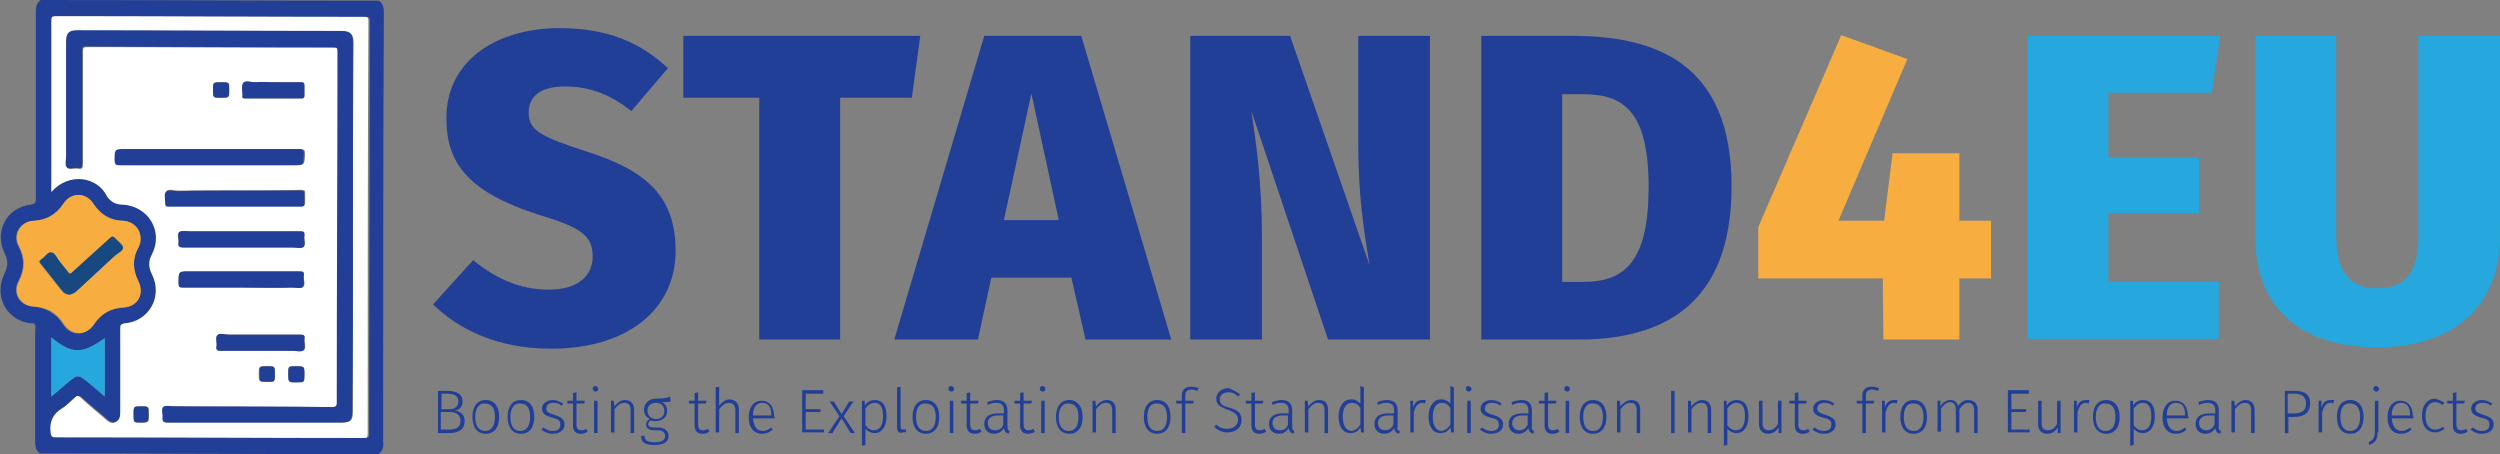
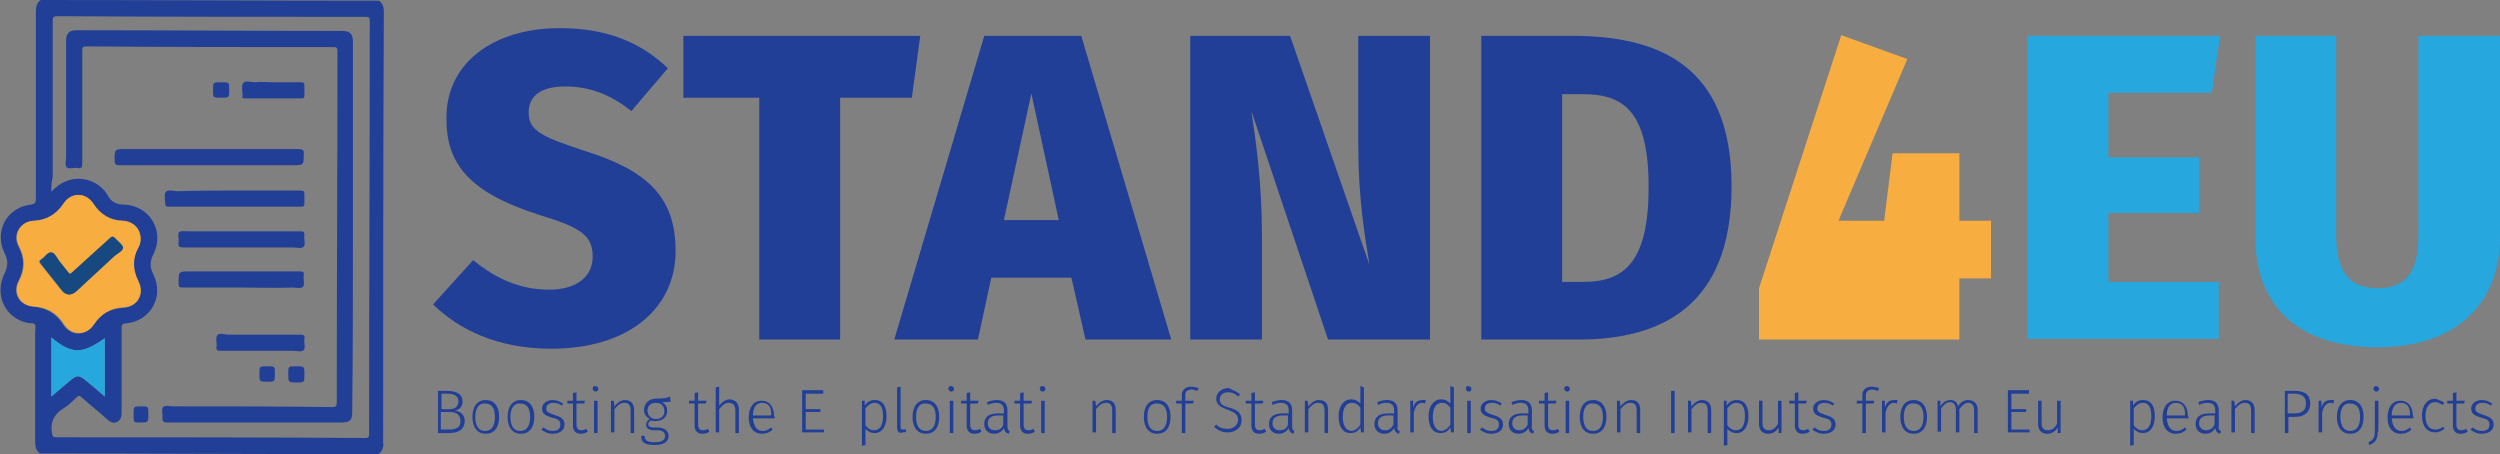
<svg xmlns="http://www.w3.org/2000/svg" version="1.1" x="0px" y="0px" viewBox="0 0 355.6 64.6" style="enable-background:new 0 0 355.6 64.6;" xml:space="preserve">
  <rect x="0" y="0" width="355.6" height="64.6" fill="#808080" stroke="none" />
  <style type="text/css">
	
		.st0{opacity:0.55;clip-path:url(#SVGID_00000167372873108432832270000001095455619622295955_);fill:url(#SVGID_00000087407330863974743920000016279917555528649387_);}
	
		.st1{opacity:0.55;clip-path:url(#SVGID_00000167372873108432832270000001095455619622295955_);fill:url(#SVGID_00000005240804915526458280000013180185779115481519_);}
	.st2{display:none;fill:#F0F2F5;}
	.st3{fill:#E2E2E2;}
	.st4{opacity:0.81;fill:url(#SVGID_00000139277391419015247730000004850267723202765465_);}
	.st5{opacity:0.4;}
	
		.st6{clip-path:url(#SVGID_00000049909578296816884720000000738030785223705481_);fill:none;stroke:url(#SVGID_00000126296526343260823780000000090119350206983821_);stroke-width:0.582;stroke-miterlimit:10;}
	
		.st7{clip-path:url(#SVGID_00000075121024347167675310000005062026150578492861_);fill:none;stroke:url(#SVGID_00000132794815313633585480000013716637141189101203_);stroke-width:0.582;stroke-miterlimit:10;}
	.st8{opacity:0.46;fill:url(#SVGID_00000154410032918755788290000016233076363462764206_);}
	.st9{opacity:0.9;fill:url(#SVGID_00000143609087798362625580000002609029304326457237_);}
	.st10{opacity:0.75;fill:url(#SVGID_00000067956002224614530340000000506810315832084115_);}
	.st11{opacity:0.3;}
	
		.st12{clip-path:url(#SVGID_00000029033758614005579180000008751777711383655048_);fill:none;stroke:url(#SVGID_00000115501095886540606580000007524373819922270651_);stroke-width:1.046;stroke-miterlimit:10;}
	.st13{fill:#EEEEEE;}
	.st14{opacity:0.7;}
	.st15{fill:#FFFFFF;}
	.st16{fill:#223F97;}
	.st17{fill:#F8AD40;}
	.st18{fill:#26A7DE;}
	.st19{fill:#17487F;}
	.st20{opacity:0.6;}
	.st21{fill:none;stroke:#F8AD40;stroke-width:5.729;stroke-linecap:round;stroke-linejoin:round;stroke-miterlimit:10;}
	.st22{opacity:0.81;fill:url(#SVGID_00000130642301125775293040000006049142954418472855_);}
	.st23{opacity:0.46;fill:url(#SVGID_00000080169317383320812330000018338308972291157133_);}
	.st24{fill:url(#SVGID_00000166660952413855943140000005000497585208106137_);}
	.st25{fill:none;stroke:url(#SVGID_00000066475658937113474560000013484498153970964873_);stroke-miterlimit:10;}
	.st26{fill:url(#SVGID_00000103985659264726685390000018319374567552504463_);}
	.st27{fill:none;stroke:url(#SVGID_00000164514765456334544560000002468213705983456933_);stroke-miterlimit:10;}
	.st28{fill:url(#SVGID_00000085245972949788244550000003932756481847619985_);}
	.st29{fill:none;stroke:#FFFFFF;stroke-miterlimit:10;}
	.st30{clip-path:url(#SVGID_00000129197778650031224080000001939881208244775334_);}
	
		.st31{opacity:0.81;clip-path:url(#SVGID_00000129197778650031224080000001939881208244775334_);fill:url(#SVGID_00000058587720449972468980000012569720076561669809_);}
	.st32{opacity:0.65;}
	.st33{opacity:0.8;fill:none;stroke:#FFFFFF;stroke-width:0.75;stroke-miterlimit:10;}
	.st34{fill:url(#SVGID_00000025415126230562585060000011555530807418292412_);}
	.st35{opacity:0.15;}
	
		.st36{clip-path:url(#SVGID_00000094578561249500553510000009669848912678365581_);fill:url(#SVGID_00000022551002670809597360000005655941639730692753_);}
	.st37{opacity:0.9;fill:url(#SVGID_00000029764328199640865940000011382616067135542408_);}
	.st38{opacity:0.75;fill:url(#SVGID_00000052804634471592434720000010686802303008106892_);}
	.st39{opacity:0.81;fill:url(#SVGID_00000162328745477761873870000006306279720579490224_);}
	.st40{opacity:0.46;fill:url(#SVGID_00000068644528932969017740000005715223813214431628_);}
	.st41{fill:url(#SVGID_00000171710323367800183030000003536419690575788676_);}
	.st42{fill:none;stroke:url(#SVGID_00000034067917114812208970000014038153664043703436_);stroke-miterlimit:10;}
	.st43{fill:url(#SVGID_00000084492648858332977080000011166729924099528321_);}
	.st44{fill:none;stroke:url(#SVGID_00000151512086259635404940000017834758374936569235_);stroke-miterlimit:10;}
	.st45{fill:url(#SVGID_00000165232830328393481530000016867837605111599788_);}
	.st46{clip-path:url(#SVGID_00000047775636533033167270000008485344807305374373_);}
	
		.st47{opacity:0.81;clip-path:url(#SVGID_00000047775636533033167270000008485344807305374373_);fill:url(#SVGID_00000011739769019854139450000017072922287367326343_);}
	.st48{opacity:0.8;fill:url(#SVGID_00000149370336376130970700000011962636887900297661_);}
	.st49{fill:url(#SVGID_00000104694518330593171050000015384927343562712201_);}
	.st50{opacity:0.9;fill:url(#SVGID_00000000939812248879898210000008022541038012050604_);}
	.st51{opacity:0.75;fill:url(#SVGID_00000106828403862044410520000014282910305534008205_);}
	
		.st52{clip-path:url(#SVGID_00000081645773880416330560000016750385853330752184_);fill:none;stroke:url(#SVGID_00000151515887664782363640000003658958128137805996_);stroke-width:1.046;stroke-miterlimit:10;}
	.st53{opacity:0.81;fill:url(#SVGID_00000152250698119846160350000015745586707413667506_);}
	.st54{opacity:0.46;fill:url(#SVGID_00000169545074417750112610000013611624945202529215_);}
	.st55{fill:url(#SVGID_00000014629472517139378610000010469496891877074067_);}
	.st56{fill:none;stroke:url(#SVGID_00000158002321205710860570000012096549961821139123_);stroke-miterlimit:10;}
	.st57{fill:url(#SVGID_00000179642681875019434160000014571232047595071112_);}
	.st58{fill:none;stroke:url(#SVGID_00000116945471513928219650000000434999992866690219_);stroke-miterlimit:10;}
	.st59{fill:url(#SVGID_00000067936312781296631950000005769643749504323478_);}
	.st60{fill:url(#SVGID_00000115483704690777009360000014457088861908652196_);}
	.st61{fill:#F0F2F5;}
	.st62{clip-path:url(#SVGID_00000047754125465177095110000009054763010916739723_);}
	.st63{fill:none;stroke:url(#SVGID_00000134245036263656659990000000430183383967833254_);stroke-miterlimit:10;}
	.st64{fill:none;stroke:url(#SVGID_00000023989313906346886120000008255202577562497679_);stroke-miterlimit:10;}
	.st65{fill:none;stroke:url(#SVGID_00000070797913848595987950000000919910045692610453_);stroke-miterlimit:10;}
	.st66{fill:none;stroke:url(#SVGID_00000078029271552933343240000016753960479372361344_);stroke-miterlimit:10;}
	.st67{fill:none;stroke:url(#SVGID_00000072985082290695019590000008826974207234380214_);stroke-miterlimit:10;}
	.st68{fill:none;stroke:url(#SVGID_00000113353363331459200350000012460156750655170492_);stroke-miterlimit:10;}
	.st69{fill:none;stroke:url(#SVGID_00000066474040556479093930000011657352036576300982_);stroke-miterlimit:10;}
	.st70{fill:none;stroke:url(#SVGID_00000005960642982105206580000009891525164713900180_);stroke-miterlimit:10;}
	.st71{fill:none;stroke:url(#SVGID_00000060747155865729637500000015120020054528654758_);stroke-miterlimit:10;}
	.st72{fill:none;stroke:url(#SVGID_00000049196956101019280070000014470136461919682697_);stroke-miterlimit:10;}
	.st73{fill:none;stroke:url(#SVGID_00000023278131130533829270000009200727084353162940_);stroke-miterlimit:10;}
	.st74{fill:none;stroke:url(#SVGID_00000006680458543742816670000016128400488215606188_);stroke-miterlimit:10;}
	.st75{fill:none;stroke:url(#SVGID_00000173145471908395223090000004536251743546561939_);stroke-miterlimit:10;}
	.st76{fill:none;stroke:url(#SVGID_00000111160729652619677400000014507059851717705612_);stroke-miterlimit:10;}
	.st77{fill:none;stroke:url(#SVGID_00000098200968138194301130000012656353498968792736_);stroke-miterlimit:10;}
	.st78{fill:none;stroke:url(#SVGID_00000134949662905813157990000012014830706230262446_);stroke-miterlimit:10;}
	.st79{fill:none;stroke:url(#SVGID_00000123420440542080857190000007437792779172041638_);stroke-miterlimit:10;}
	.st80{fill:none;stroke:url(#SVGID_00000005986257164772895170000006285271538311116722_);stroke-miterlimit:10;}
	.st81{fill:none;stroke:url(#SVGID_00000131342673463625791510000010105721341723413647_);stroke-miterlimit:10;}
	.st82{fill:none;stroke:url(#SVGID_00000150074952327522834040000005322771872874251408_);stroke-miterlimit:10;}
	.st83{fill:none;stroke:url(#SVGID_00000074428540306372689370000010299981020615577744_);stroke-miterlimit:10;}
	.st84{fill:none;stroke:url(#SVGID_00000075154246248158438300000018188630902659622282_);stroke-miterlimit:10;}
	.st85{fill:none;stroke:url(#SVGID_00000181777141586533893630000012116816068948824198_);stroke-miterlimit:10;}
	.st86{fill:none;stroke:url(#SVGID_00000012436887683773406010000000744397285700471464_);stroke-miterlimit:10;}
	.st87{fill:none;stroke:url(#SVGID_00000168814009963988231520000008711249577300785577_);stroke-miterlimit:10;}
	.st88{fill:none;stroke:url(#SVGID_00000158746475476085190860000004427410614466126507_);stroke-miterlimit:10;}
	.st89{fill:none;stroke:url(#SVGID_00000125602478523179270120000017064418155236610750_);stroke-miterlimit:10;}
	.st90{fill:none;stroke:url(#SVGID_00000147202956650565214870000000410491318446253230_);stroke-miterlimit:10;}
	.st91{fill:none;stroke:url(#SVGID_00000013887393606931668150000010670273269033098143_);stroke-miterlimit:10;}
	.st92{fill:none;stroke:url(#SVGID_00000066482873539044574840000012918654928246669458_);stroke-miterlimit:10;}
	.st93{fill:none;stroke:url(#SVGID_00000134930927337293785980000003503466311940436107_);stroke-miterlimit:10;}
	.st94{fill:none;stroke:url(#SVGID_00000067952243288427130230000007209113833036257417_);stroke-miterlimit:10;}
	.st95{fill:none;stroke:url(#SVGID_00000152963549278204306530000010287186685667736982_);stroke-miterlimit:10;}
	.st96{fill:none;stroke:url(#SVGID_00000165225129609973714520000008936322527585273510_);stroke-miterlimit:10;}
	.st97{fill:none;stroke:url(#SVGID_00000059271494039412177300000011306475406491278516_);stroke-miterlimit:10;}
	.st98{fill:none;stroke:url(#SVGID_00000158735686943056614230000017046323477133837243_);stroke-miterlimit:10;}
	.st99{fill:none;stroke:url(#SVGID_00000070809362005277066740000002212560578851658914_);stroke-miterlimit:10;}
	.st100{fill:none;stroke:url(#SVGID_00000099648181099897980410000007410088817895691674_);stroke-miterlimit:10;}
	.st101{fill:none;stroke:url(#SVGID_00000109727035334527584780000017844789661560063625_);stroke-miterlimit:10;}
	.st102{fill:none;stroke:url(#SVGID_00000088823227956955115040000010431627570267949967_);stroke-miterlimit:10;}
	.st103{fill:none;stroke:url(#SVGID_00000147196347049865485650000003576993412648012217_);stroke-miterlimit:10;}
	.st104{fill:none;stroke:url(#SVGID_00000109021262012895389130000002384073277452257925_);stroke-miterlimit:10;}
	.st105{fill:none;stroke:url(#SVGID_00000093890788334487725200000001980047487541187510_);stroke-miterlimit:10;}
	.st106{fill:none;stroke:url(#SVGID_00000016039093498760268030000013204609102411839907_);stroke-miterlimit:10;}
	.st107{fill:none;stroke:url(#SVGID_00000149372223719251494490000005013321857200339357_);stroke-miterlimit:10;}
	.st108{fill:none;stroke:url(#SVGID_00000151540739051019371140000012048676575574885269_);stroke-miterlimit:10;}
	.st109{fill:none;stroke:url(#SVGID_00000081615013850247519050000014657166869382756007_);stroke-miterlimit:10;}
	.st110{fill:none;stroke:url(#SVGID_00000055691336824880174040000004946432015949849013_);stroke-miterlimit:10;}
	.st111{fill:none;stroke:url(#SVGID_00000146495859475371567820000005528571298499463847_);stroke-miterlimit:10;}
	.st112{fill:none;stroke:url(#SVGID_00000170238703248821181580000003886212947740893318_);stroke-miterlimit:10;}
	.st113{fill:none;stroke:url(#SVGID_00000122722185190218770640000008117160478137981317_);stroke-miterlimit:10;}
	.st114{fill:none;stroke:url(#SVGID_00000101806843930203011780000011937331281749589637_);stroke-miterlimit:10;}
	.st115{fill:none;stroke:url(#SVGID_00000106831208719084407730000018157612553460948908_);stroke-miterlimit:10;}
	.st116{fill:none;stroke:url(#SVGID_00000032634147676654296650000012302470713019174786_);stroke-miterlimit:10;}
	.st117{fill:none;stroke:url(#SVGID_00000129182577414689634810000002602880122771457697_);stroke-miterlimit:10;}
	.st118{fill:none;stroke:url(#SVGID_00000176744628457440260630000006966510518915932572_);stroke-miterlimit:10;}
	.st119{fill:none;stroke:url(#SVGID_00000036939103906658019140000005094929273023802041_);stroke-miterlimit:10;}
	.st120{fill:none;stroke:url(#SVGID_00000124153586187216022120000016718386518565033368_);stroke-miterlimit:10;}
	.st121{fill:none;stroke:url(#SVGID_00000164486924492568778240000005217336045339765376_);stroke-miterlimit:10;}
	.st122{fill:none;stroke:url(#SVGID_00000151508564571044982630000014036666477862134951_);stroke-miterlimit:10;}
	.st123{fill:#FFFFFF;stroke:#F8AD40;stroke-width:5.729;stroke-linecap:round;stroke-linejoin:round;stroke-miterlimit:10;}
	.st124{opacity:0.72;fill:#F0F2F5;}
	.st125{clip-path:url(#SVGID_00000159461360056342140110000006655460561857716619_);}
	
		.st126{fill:none;stroke:url(#SVGID_00000136403189704101398020000000026353845247902858_);stroke-width:0.755;stroke-miterlimit:10;}
	
		.st127{fill:none;stroke:url(#SVGID_00000080897301961926177260000016951261059095976864_);stroke-width:0.755;stroke-miterlimit:10;}
	
		.st128{fill:none;stroke:url(#SVGID_00000005230922561552987570000001836353306501377182_);stroke-width:0.755;stroke-miterlimit:10;}
	
		.st129{fill:none;stroke:url(#SVGID_00000005967884849862955370000015544153906470035894_);stroke-width:0.755;stroke-miterlimit:10;}
	
		.st130{fill:none;stroke:url(#SVGID_00000055680824177423009980000006069033221153866391_);stroke-width:0.755;stroke-miterlimit:10;}
	
		.st131{fill:none;stroke:url(#SVGID_00000173129882536582775220000009047452166132642693_);stroke-width:0.755;stroke-miterlimit:10;}
	
		.st132{fill:none;stroke:url(#SVGID_00000165930470608761221970000000601515806056727714_);stroke-width:0.755;stroke-miterlimit:10;}
	
		.st133{fill:none;stroke:url(#SVGID_00000128471532642659858140000010960201497068608169_);stroke-width:0.755;stroke-miterlimit:10;}
	
		.st134{fill:none;stroke:url(#SVGID_00000134968819532526816680000009150728562370431106_);stroke-width:0.755;stroke-miterlimit:10;}
	
		.st135{fill:none;stroke:url(#SVGID_00000044865675171385089640000001433782059057784466_);stroke-width:0.755;stroke-miterlimit:10;}
	
		.st136{fill:none;stroke:url(#SVGID_00000162325497211494777920000002103311197949621896_);stroke-width:0.755;stroke-miterlimit:10;}
	
		.st137{fill:none;stroke:url(#SVGID_00000181074912399959473960000004330479976516883857_);stroke-width:0.755;stroke-miterlimit:10;}
	
		.st138{fill:none;stroke:url(#SVGID_00000181787270388212710730000009128223489786284685_);stroke-width:0.755;stroke-miterlimit:10;}
	
		.st139{fill:none;stroke:url(#SVGID_00000083063572379341801380000013935111056049008806_);stroke-width:0.755;stroke-miterlimit:10;}
	
		.st140{fill:none;stroke:url(#SVGID_00000126304768662604024840000009104025056959884432_);stroke-width:0.755;stroke-miterlimit:10;}
	
		.st141{fill:none;stroke:url(#SVGID_00000009588733011796902720000011834176805695513984_);stroke-width:0.755;stroke-miterlimit:10;}
	
		.st142{fill:none;stroke:url(#SVGID_00000051386025828610954400000012292568661919752627_);stroke-width:0.755;stroke-miterlimit:10;}
	
		.st143{fill:none;stroke:url(#SVGID_00000110452660254077279540000014758883483769930654_);stroke-width:0.755;stroke-miterlimit:10;}
	
		.st144{fill:none;stroke:url(#SVGID_00000101808430209710889650000007479933727911801742_);stroke-width:0.755;stroke-miterlimit:10;}
	
		.st145{fill:none;stroke:url(#SVGID_00000168099745985736091890000017177083062171195021_);stroke-width:0.755;stroke-miterlimit:10;}
	
		.st146{fill:none;stroke:url(#SVGID_00000040547398386424055050000000656025564266719367_);stroke-width:0.755;stroke-miterlimit:10;}
	
		.st147{fill:none;stroke:url(#SVGID_00000160872937072732756250000005143488511773696906_);stroke-width:0.755;stroke-miterlimit:10;}
	
		.st148{fill:none;stroke:url(#SVGID_00000170968455943602643590000006266447539281743744_);stroke-width:0.755;stroke-miterlimit:10;}
	
		.st149{fill:none;stroke:url(#SVGID_00000014625076664962829520000002339394748651270573_);stroke-width:0.755;stroke-miterlimit:10;}
	
		.st150{fill:none;stroke:url(#SVGID_00000132076038113577112330000007895607388056526989_);stroke-width:0.755;stroke-miterlimit:10;}
	
		.st151{fill:none;stroke:url(#SVGID_00000150072290360153959210000002685004578302390695_);stroke-width:0.755;stroke-miterlimit:10;}
	
		.st152{fill:none;stroke:url(#SVGID_00000104682654211182736530000014747625354766809249_);stroke-width:0.755;stroke-miterlimit:10;}
	
		.st153{fill:none;stroke:url(#SVGID_00000093866431471150924870000016239669320894178187_);stroke-width:0.755;stroke-miterlimit:10;}
	
		.st154{fill:none;stroke:url(#SVGID_00000003088022314466400330000000533264874474192024_);stroke-width:0.755;stroke-miterlimit:10;}
	
		.st155{fill:none;stroke:url(#SVGID_00000088120572184702790760000006327973615527713668_);stroke-width:0.755;stroke-miterlimit:10;}
	
		.st156{fill:none;stroke:url(#SVGID_00000031194121269658930090000013094821804724052352_);stroke-width:0.755;stroke-miterlimit:10;}
	
		.st157{fill:none;stroke:url(#SVGID_00000083782001149385294880000009872820083987728264_);stroke-width:0.755;stroke-miterlimit:10;}
	
		.st158{fill:none;stroke:url(#SVGID_00000097468088035117248000000018159411898084625821_);stroke-width:0.755;stroke-miterlimit:10;}
	
		.st159{fill:none;stroke:url(#SVGID_00000114064670432656686910000010063134125124725437_);stroke-width:0.755;stroke-miterlimit:10;}
	
		.st160{fill:none;stroke:url(#SVGID_00000037659887936987377890000010617931238364581033_);stroke-width:0.755;stroke-miterlimit:10;}
	
		.st161{fill:none;stroke:url(#SVGID_00000160171826978214555590000006140261676721792433_);stroke-width:0.755;stroke-miterlimit:10;}
	
		.st162{fill:none;stroke:url(#SVGID_00000043417717908263451140000017547395294432537003_);stroke-width:0.755;stroke-miterlimit:10;}
	
		.st163{fill:none;stroke:url(#SVGID_00000160182374493936956130000008244308998003422095_);stroke-width:0.755;stroke-miterlimit:10;}
	
		.st164{fill:none;stroke:url(#SVGID_00000008132195857556798040000016382647505747381903_);stroke-width:0.755;stroke-miterlimit:10;}
	
		.st165{fill:none;stroke:url(#SVGID_00000005978261673801693900000000316746359116752565_);stroke-width:0.755;stroke-miterlimit:10;}
	
		.st166{fill:none;stroke:url(#SVGID_00000048462907253799232110000006417323108626303932_);stroke-width:0.755;stroke-miterlimit:10;}
	
		.st167{fill:none;stroke:url(#SVGID_00000145031980075686582700000011785610204635839899_);stroke-width:0.755;stroke-miterlimit:10;}
	
		.st168{fill:none;stroke:url(#SVGID_00000114759361868571135890000002820085119277270913_);stroke-width:0.755;stroke-miterlimit:10;}
	
		.st169{fill:none;stroke:url(#SVGID_00000176021192663352941000000013405331912544981435_);stroke-width:0.755;stroke-miterlimit:10;}
	
		.st170{fill:none;stroke:url(#SVGID_00000014634577718462820680000016023117438046275975_);stroke-width:0.755;stroke-miterlimit:10;}
	
		.st171{fill:none;stroke:url(#SVGID_00000000933789872753578240000007806445108361257090_);stroke-width:0.755;stroke-miterlimit:10;}
	
		.st172{fill:none;stroke:url(#SVGID_00000020359277694713289630000003649385640702247574_);stroke-width:0.755;stroke-miterlimit:10;}
	
		.st173{fill:none;stroke:url(#SVGID_00000162323550153943430830000013114298868187812019_);stroke-width:0.755;stroke-miterlimit:10;}
	
		.st174{fill:none;stroke:url(#SVGID_00000120528475608101219080000015478482667418378883_);stroke-width:0.755;stroke-miterlimit:10;}
	
		.st175{fill:none;stroke:url(#SVGID_00000132065310092960269990000009974108006765252229_);stroke-width:0.755;stroke-miterlimit:10;}
	
		.st176{fill:none;stroke:url(#SVGID_00000091728970631700850380000006020699042546209698_);stroke-width:0.755;stroke-miterlimit:10;}
	
		.st177{fill:none;stroke:url(#SVGID_00000076569001740162740820000004295220357580275381_);stroke-width:0.755;stroke-miterlimit:10;}
	
		.st178{fill:none;stroke:url(#SVGID_00000018225299812381014090000008606204234160435591_);stroke-width:0.755;stroke-miterlimit:10;}
	
		.st179{fill:none;stroke:url(#SVGID_00000168094215880767545960000009448623266744673701_);stroke-width:0.755;stroke-miterlimit:10;}
	
		.st180{fill:none;stroke:url(#SVGID_00000150799590930790386600000002653987001914951045_);stroke-width:0.755;stroke-miterlimit:10;}
	
		.st181{fill:none;stroke:url(#SVGID_00000171708114299776014550000012312845764059881901_);stroke-width:0.755;stroke-miterlimit:10;}
	
		.st182{fill:none;stroke:url(#SVGID_00000154388809412818469940000014448448998524583830_);stroke-width:0.755;stroke-miterlimit:10;}
	
		.st183{fill:none;stroke:url(#SVGID_00000141434438591312160680000008928475528714507406_);stroke-width:0.755;stroke-miterlimit:10;}
	
		.st184{fill:none;stroke:url(#SVGID_00000032610755713163664910000010702920060560547718_);stroke-width:0.755;stroke-miterlimit:10;}
	
		.st185{fill:none;stroke:url(#SVGID_00000036241797304309807460000003536927823040111802_);stroke-width:0.755;stroke-miterlimit:10;}
	.st186{fill:#FFFFFF;stroke:#F8AD40;stroke-width:4.323;stroke-linecap:round;stroke-linejoin:round;stroke-miterlimit:10;}
	.st187{opacity:0.68;fill:#F0F2F5;}
	.st188{opacity:0.13;clip-path:url(#SVGID_00000178196492183312047890000015875853927415001248_);}
	.st189{opacity:0.13;}
	
		.st190{clip-path:url(#SVGID_00000096048511850016610230000000214325243676249758_);fill:url(#SVGID_00000155144149607371526820000007118156549227286715_);}
	
		.st191{clip-path:url(#SVGID_00000178196492183312047890000015875853927415001248_);fill:url(#SVGID_00000088125571820694499760000006690379800418381197_);}
	
		.st192{clip-path:url(#SVGID_00000178196492183312047890000015875853927415001248_);fill:url(#SVGID_00000108309969201745169110000002703754358306754944_);}
	.st193{clip-path:url(#SVGID_00000051364571076595441640000018406073590746678676_);fill:#808080;}
	.st194{fill:none;}
	.st195{fill:none;stroke:#26A7DE;stroke-width:1.938;stroke-miterlimit:10;}
	.st196{clip-path:url(#SVGID_00000015330809026070110380000018218178700982732469_);fill:#808080;}
	.st197{fill:none;stroke:#F8AD40;stroke-width:1.938;stroke-miterlimit:10;}
	.st198{opacity:0.13;clip-path:url(#SVGID_00000155104679512664740990000004725052670773406084_);}
	
		.st199{clip-path:url(#SVGID_00000092443929505955037630000015250612814132327344_);fill:url(#SVGID_00000155833596942345238780000013628880810837706120_);}
	
		.st200{clip-path:url(#SVGID_00000155104679512664740990000004725052670773406084_);fill:url(#SVGID_00000059284315692673165170000000513113082761730466_);}
	
		.st201{clip-path:url(#SVGID_00000155104679512664740990000004725052670773406084_);fill:url(#SVGID_00000008866406031307667300000007748819342862479536_);}
	.st202{clip-path:url(#SVGID_00000124842486865759954190000002142755057470285245_);fill:#808080;}
	.st203{clip-path:url(#SVGID_00000092414502780360813830000017379256826793123249_);fill:#808080;}
	.st204{opacity:0.13;clip-path:url(#SVGID_00000154407519136363328300000002041115263224185783_);}
	
		.st205{clip-path:url(#SVGID_00000034061476465627807900000015375846665853148841_);fill:url(#SVGID_00000137850195025225483910000013329821833636419459_);}
	
		.st206{clip-path:url(#SVGID_00000154407519136363328300000002041115263224185783_);fill:url(#SVGID_00000060023787997136811670000009050355222124777403_);}
	
		.st207{clip-path:url(#SVGID_00000154407519136363328300000002041115263224185783_);fill:url(#SVGID_00000106129368584571933170000002743180121732634007_);}
	.st208{clip-path:url(#SVGID_00000181073730888969121270000007089849803746654139_);fill:#808080;}
	.st209{clip-path:url(#SVGID_00000058570514508321941780000000094680550324875452_);fill:#808080;}
	.st210{clip-path:url(#SVGID_00000119100624205412520180000010513680371822898562_);}
	
		.st211{opacity:0.81;clip-path:url(#SVGID_00000119100624205412520180000010513680371822898562_);fill:url(#SVGID_00000098190913711360057730000012857872361515992239_);}
	.st212{clip-path:url(#SVGID_00000126287590778669191570000009579776358386065297_);}
	
		.st213{opacity:0.81;clip-path:url(#SVGID_00000126287590778669191570000009579776358386065297_);fill:url(#SVGID_00000137841955660877726840000014311957086837818009_);}
	.st214{fill:none;stroke:#BD272D;stroke-width:10.432;stroke-miterlimit:10;}
	.st215{fill:#BD272D;}
	.st216{fill:none;stroke:#BD272D;stroke-width:13.897;stroke-miterlimit:10;}
	.st217{fill:#7B7B7B;}
	.st218{fill:#676767;}
	.st219{fill:#5A5A5A;}
	.st220{fill:#777777;}
	.st221{fill:#888888;}
	.st222{fill:#939393;}
	.st223{fill:#A9A9A9;}
	.st224{opacity:0.9;fill:url(#SVGID_00000173146105192558662880000005982803824934976164_);}
	.st225{opacity:0.75;fill:url(#SVGID_00000069400020783255946450000015230395191794202547_);}
	.st226{opacity:0.27;}
	
		.st227{clip-path:url(#SVGID_00000026157217807997279440000008591581950610515601_);fill:none;stroke:url(#SVGID_00000133507114148279757400000013911288814295015062_);stroke-width:1.046;stroke-miterlimit:10;}
	.st228{opacity:0.15;clip-path:url(#SVGID_00000014608914269418387600000007165389937486377130_);}
	
		.st229{clip-path:url(#SVGID_00000055694490243398588650000015111444919573096071_);fill:url(#SVGID_00000083799229791060248580000011733901745225586617_);}
	
		.st230{clip-path:url(#SVGID_00000014608914269418387600000007165389937486377130_);fill:url(#SVGID_00000143609823741559288170000011707380472245121713_);}
	
		.st231{clip-path:url(#SVGID_00000014608914269418387600000007165389937486377130_);fill:url(#SVGID_00000160907349699015314110000004265706782424283531_);}
	.st232{fill:#E1E1E1;}
	.st233{opacity:0.81;fill:url(#SVGID_00000119829861841439680790000017879806375130071439_);}
	.st234{opacity:0.46;fill:url(#SVGID_00000066488980100191099200000003379826618112030393_);}
	.st235{fill:#505050;}
	.st236{fill:#454545;}
	.st237{fill:#7A7A7A;}
	.st238{fill:#585858;}
	.st239{fill:#111111;}
	.st240{fill:#1F2C54;}
	.st241{fill:#6C6C6C;}
	.st242{fill:#4C4C4C;}
	.st243{fill:url(#SVGID_00000168811163376034047410000005570547986713993354_);}
	.st244{fill:url(#SVGID_00000072274807208084461440000000149441118933573003_);}
	.st245{display:none;}
</style>
  <g id="Layer_1">
    <g id="Layer_5">
	</g>
    <g>
      <g>
        <path class="st16" d="M53.8,64.6c-16,0-32.1-0.1-48.1-0.1c-0.6-0.4-0.7-1-0.7-1.7c0-5.2,0-10.3,0-15.5c0-0.4,0.1-0.8,0-1.1     c-0.2-0.4-0.7-0.1-1.1-0.3c0,0-0.1,0-0.1,0c-3.1-0.7-4.6-4-3.2-6.9c0.5-1,0.6-1.9,0.1-2.9c-1.6-3.1,0.2-6.6,3.7-7     c0.6-0.1,0.7-0.3,0.7-0.8c0-8.9,0-17.7,0-26.6C5.1,1,5.2,0.4,5.8,0c16,0,32.1,0.1,48.1,0.1c0.6,0.4,0.7,1,0.7,1.7     c-0.1,20.4-0.1,40.7-0.1,61.1C54.6,63.6,54.4,64.2,53.8,64.6z M7.3,27.3c2.6-3,6.6-2.1,8.1,0.6c0.4,0.8,1.2,1.2,2.2,1.2     c3.7,0.1,5.9,3.8,4.2,7.1c-0.5,1-0.5,1.8,0,2.8c1.6,3.2-0.4,6.7-3.9,7c-0.5,0-0.6,0.2-0.6,0.7c0,4,0,8,0,12c0,0.5-0.1,1-0.6,1.3     c-0.6,0.3-1,0-1.4-0.3c-1.2-1.1-2.5-2.1-3.7-3.2c-0.3-0.2-0.4-0.3-0.7,0c-0.6,0.6-1.2,1.2-1.9,1.6c-1.3,0.8-1.9,2-1.6,3.5     c0.1,0.5,0.1,0.6,0.7,0.6c14.6,0,29.2,0,43.8,0.1c0.5,0,0.6-0.1,0.6-0.6c0-19.6,0.1-39.1,0.1-58.7c0-0.5-0.1-0.6-0.6-0.6     c-14.6,0-29.2,0-43.8-0.1c-0.5,0-0.7,0.1-0.7,0.6c0,7.4,0,14.9,0,22.3C7.3,25.9,7.3,26.5,7.3,27.3z M20,34c0-1.5-1-2.5-2.5-2.6     c-1.8-0.1-3.2-0.9-4.2-2.4c-1.1-1.7-3.2-1.7-4.3,0c-1,1.5-2.4,2.3-4.2,2.4c-1.9,0.1-3.1,1.9-2.2,3.6c0.9,1.7,0.9,3.3,0,5     c-0.9,1.7,0.2,3.5,2.1,3.6C6.6,43.8,8,44.6,9,46.2c1.1,1.7,3.2,1.6,4.3,0c1-1.6,2.4-2.3,4.2-2.4c2-0.1,3.1-1.9,2.1-3.7     c-0.8-1.6-0.9-3.2,0-4.8C19.9,34.8,20,34.4,20,34z M14.9,48.1c-3.2,2.3-4.7,2.3-7.6-0.1c0,2.8,0,5.5,0,8.4     c0.9-0.8,1.8-1.5,2.6-2.2c1.1-0.9,1.3-0.9,2.4,0c0.8,0.7,1.7,1.4,2.6,2.2C14.9,53.5,14.9,50.8,14.9,48.1z" />
-         <path class="st15" d="M7.3,27.3c0-0.8,0-1.4,0-2.1c0-7.4,0-14.9,0-22.3c0-0.5,0.1-0.6,0.7-0.6c14.6,0,29.2,0.1,43.8,0.1     c0.5,0,0.6,0.1,0.6,0.6c-0.1,19.6-0.1,39.1-0.1,58.7c0,0.5-0.1,0.6-0.6,0.6c-14.6,0-29.2-0.1-43.8-0.1c-0.5,0-0.6-0.1-0.7-0.6     C7,60,7.5,58.9,8.8,58.1c0.7-0.4,1.3-1.1,1.9-1.6c0.3-0.3,0.4-0.2,0.7,0c1.2,1.1,2.4,2.1,3.7,3.2c0.4,0.4,0.9,0.6,1.4,0.3     c0.5-0.3,0.6-0.7,0.6-1.3c0-4,0-8,0-12c0-0.5,0.1-0.6,0.6-0.7c3.5-0.3,5.5-3.8,3.9-7c-0.5-1-0.5-1.9,0-2.8     c1.7-3.3-0.5-6.9-4.2-7.1c-0.9,0-1.7-0.4-2.2-1.2C13.9,25.2,9.9,24.4,7.3,27.3z M50.2,32.3c0-8.7,0-17.5,0.1-26.2     c0-1.2-0.4-1.6-1.6-1.6c-12.5,0-25.1-0.1-37.6-0.1C9.8,4.4,9.5,4.8,9.5,6c0,5.5,0,10.9,0,16.4c0,0.5-0.2,1.1,0.1,1.5     c0.3,0.3,1,0,1.5,0.1c0.6,0.1,0.7-0.1,0.7-0.7c0-5.3,0-10.7,0-16c0-0.5,0.1-0.6,0.6-0.6c11.7,0,23.4,0.1,35.1,0.1     c0.5,0,0.6,0.1,0.6,0.6c0,16.6-0.1,33.3-0.1,49.9c0,0.5-0.2,0.6-0.7,0.6c-7.5,0-15,0-22.5-0.1c-0.5,0-1.2-0.2-1.5,0.1     c-0.4,0.3-0.1,1-0.1,1.5c-0.1,0.5,0.1,0.7,0.7,0.7c8.2,0,16.4,0,24.7,0c1.3,0,1.6-0.3,1.6-1.6C50.2,49.8,50.2,41,50.2,32.3z      M29.8,23.5c4,0,8,0,12,0c1.5,0,1.5,0,1.6-1.5c0-0.6-0.1-0.8-0.7-0.8c-8.2,0-16.4,0-24.6,0c-1.6,0-1.6,0-1.6,1.6     c0,0.5,0.1,0.7,0.7,0.7C21.3,23.5,25.6,23.5,29.8,23.5z M34.3,32.9C34.3,32.9,34.3,32.9,34.3,32.9c-2.4,0-4.9,0-7.3,0     c-0.5,0-1.1-0.2-1.5,0.1c-0.4,0.3-0.1,1-0.1,1.5c-0.1,0.6,0.1,0.7,0.7,0.7c5.2,0,10.3,0,15.5,0c0.5,0,1.2,0.2,1.6-0.1     c0.3-0.3,0-1,0.1-1.6c0.1-0.5-0.1-0.6-0.6-0.6C39.9,32.9,37.1,32.9,34.3,32.9z M33.5,27.1c-2.7,0-5.5,0-8.2,0     c-0.6,0-1.3-0.3-1.6,0.1c-0.3,0.3-0.1,1.1-0.1,1.6c0,0.4,0.1,0.5,0.5,0.5c6.3,0,12.5,0,18.8,0c0.4,0,0.5-0.1,0.5-0.5     c0-0.4,0-0.8,0-1.2c0.1-0.5-0.1-0.6-0.6-0.6C39.6,27.1,36.6,27.1,33.5,27.1z M34.4,40.9c2.4,0,4.8,0,7.2,0c0.5,0,1.2,0.2,1.5-0.1     c0.4-0.3,0.1-1,0.1-1.6c0.1-0.5-0.1-0.6-0.6-0.6c-5.2,0-10.4,0-15.6,0c-1.7,0-1.6,0-1.6,1.7c0,0.5,0.2,0.6,0.6,0.6     C28.8,40.9,31.6,40.9,34.4,40.9z M37.1,49.9c1.5,0,3,0,4.5,0c0.5,0,1.3,0.2,1.6-0.1c0.4-0.3,0.1-1.1,0.1-1.6     c0.1-0.5-0.1-0.6-0.6-0.6c-3.4,0-6.8,0-10.2,0c-0.5,0-1.2-0.2-1.6,0.1c-0.3,0.3,0,1-0.1,1.6c-0.1,0.5,0.2,0.6,0.6,0.6     C33.3,49.9,35.2,49.9,37.1,49.9z M38.9,11.7c-0.9,0-1.8,0-2.6,0c-0.6,0-1.4-0.3-1.7,0.1c-0.3,0.4-0.1,1.1-0.1,1.7c0,0,0,0,0,0.1     c0,0.3,0.1,0.4,0.3,0.4c2.7,0,5.4,0,8.1,0c0.3,0,0.4-0.1,0.4-0.4c0-0.5,0-1,0-1.4c0-0.4-0.1-0.5-0.5-0.5     C41.5,11.7,40.2,11.7,38.9,11.7z M31.4,13.9c1.2,0,1.2,0,1.2-1.1c0-1.1,0-1.1-1.1-1.1c-1.2,0-1.2,0-1.2,1.1     C30.3,13.9,30.3,13.9,31.4,13.9z M39.1,53.2c0-1.1,0-1.1-1.1-1.1c0,0,0,0-0.1,0c-1.1,0-1.1,0-1.1,1.1c0,1.1,0,1.1,1.1,1.1     C39.1,54.4,39.1,54.4,39.1,53.2z M42.1,52.1c-1.1,0-1.1,0-1.1,1c0,1.2,0,1.2,1.2,1.2c1.1,0,1.1,0,1.1-1.1     C43.3,52.1,43.3,52.1,42.1,52.1z M19,58.9c0,1.2,0,1.2,1,1.2c1.2,0,1.2,0,1.2-1.2c0-1.1,0-1.1-1-1.1C19,57.8,19,57.8,19,58.9z" />
        <path class="st17" d="M20,34c0,0.4-0.1,0.8-0.3,1.2c-0.9,1.6-0.8,3.2,0,4.8c0.9,1.8-0.1,3.6-2.1,3.7c-1.8,0.1-3.2,0.9-4.2,2.4     c-1.1,1.7-3.2,1.7-4.3,0c-1-1.6-2.4-2.4-4.3-2.5c-1.9-0.1-3-1.9-2.1-3.6c0.9-1.7,0.9-3.3,0-5c-0.9-1.7,0.3-3.6,2.2-3.6     C6.6,31.3,8,30.5,9,29c1.1-1.7,3.2-1.7,4.3,0c1,1.5,2.3,2.4,4.2,2.4C18.9,31.5,20,32.5,20,34z M9.8,41.9c0.4,0,0.8-0.3,1.1-0.5     c1.8-1.7,3.6-3.3,5.4-5c0.4-0.4,1.2-0.7,1.2-1.2c0-0.5-0.7-0.9-1.1-1.3c-0.3-0.4-0.5-0.3-0.8,0c-1.8,1.6-3.5,3.2-5.3,4.8     C10,39,9.9,39,9.6,38.7c-0.4-0.5-0.8-1-1.2-1.5c-0.4-0.5-0.7-1.2-1.2-1.3c-0.5,0-0.9,0.7-1.4,1c-0.3,0.2-0.3,0.4-0.1,0.6     c1,1.3,2.1,2.6,3.1,3.9C9.1,41.7,9.4,41.9,9.8,41.9z" />
        <path class="st18" d="M14.9,48.1c0,2.7,0,5.4,0,8.3c-0.9-0.8-1.7-1.5-2.6-2.2c-1.1-0.9-1.4-0.9-2.4,0c-0.8,0.7-1.7,1.4-2.6,2.2     c0-2.8,0-5.6,0-8.4C10.2,50.4,11.7,50.4,14.9,48.1z" />
        <path class="st16" d="M50.2,32.3c0,8.7,0,17.5-0.1,26.2c0,1.3-0.3,1.6-1.6,1.6c-8.2,0-16.4,0-24.7,0c-0.6,0-0.7-0.2-0.7-0.7     c0.1-0.5-0.2-1.2,0.1-1.5c0.3-0.3,1-0.1,1.5-0.1c7.5,0,15,0,22.5,0.1c0.5,0,0.7-0.1,0.7-0.6C47.9,40.6,48,24,48,7.3     c0-0.5-0.1-0.6-0.6-0.6c-11.7,0-23.4,0-35.1-0.1c-0.5,0-0.6,0.1-0.6,0.6c0,5.3,0,10.7,0,16c0,0.6-0.1,0.8-0.7,0.7     c-0.5-0.1-1.2,0.2-1.5-0.1c-0.3-0.3-0.1-1-0.1-1.5c0-5.5,0-10.9,0-16.4c0-1.2,0.4-1.6,1.6-1.6c12.5,0,25.1,0.1,37.6,0.1     c1.2,0,1.6,0.4,1.6,1.6C50.2,14.8,50.2,23.6,50.2,32.3z" />
        <path class="st16" d="M29.8,23.5c-4.3,0-8.5,0-12.8,0c-0.5,0-0.7-0.1-0.7-0.7c0-1.6,0-1.6,1.6-1.6c8.2,0,16.4,0,24.6,0     c0.6,0,0.8,0.2,0.7,0.8c0,1.5,0,1.5-1.6,1.5C37.8,23.5,33.8,23.5,29.8,23.5z" />
        <path class="st16" d="M34.3,32.9c2.8,0,5.6,0,8.4,0c0.5,0,0.6,0.1,0.6,0.6c-0.1,0.5,0.2,1.2-0.1,1.6c-0.3,0.3-1,0.1-1.6,0.1     c-5.2,0-10.3,0-15.5,0c-0.5,0-0.8-0.1-0.7-0.7c0.1-0.5-0.2-1.2,0.1-1.5c0.3-0.2,1-0.1,1.5-0.1C29.5,32.9,31.9,32.9,34.3,32.9     C34.3,32.9,34.3,32.9,34.3,32.9z" />
        <path class="st16" d="M33.5,27.1c3.1,0,6.2,0,9.2,0c0.5,0,0.6,0.1,0.6,0.6c0,0.4,0,0.8,0,1.2c0,0.4-0.1,0.5-0.5,0.5     c-6.3,0-12.5,0-18.8,0c-0.4,0-0.5-0.1-0.5-0.5c0-0.6-0.2-1.3,0.1-1.6c0.3-0.4,1.1-0.1,1.6-0.1C28,27.1,30.7,27.1,33.5,27.1z" />
        <path class="st16" d="M34.4,40.9c-2.8,0-5.6,0-8.4,0c-0.5,0-0.6-0.1-0.6-0.6c0-1.7,0-1.7,1.6-1.7c5.2,0,10.4,0,15.6,0     c0.5,0,0.7,0.1,0.6,0.6c-0.1,0.5,0.2,1.2-0.1,1.6c-0.3,0.3-1,0.1-1.5,0.1C39.2,41,36.8,40.9,34.4,40.9z" />
        <path class="st16" d="M37.1,49.9c-1.9,0-3.8,0-5.7,0c-0.5,0-0.7-0.1-0.6-0.6c0.1-0.5-0.2-1.2,0.1-1.6c0.3-0.4,1-0.1,1.6-0.1     c3.4,0,6.8,0,10.2,0c0.5,0,0.7,0.1,0.6,0.6c-0.1,0.6,0.2,1.3-0.1,1.6c-0.3,0.3-1,0.1-1.6,0.1C40.1,49.9,38.6,49.9,37.1,49.9z" />
        <path class="st16" d="M38.9,11.7c1.3,0,2.6,0,3.9,0c0.4,0,0.5,0.1,0.5,0.5c0,0.5,0,1,0,1.4c0,0.3-0.1,0.4-0.4,0.4     c-2.7,0-5.4,0-8.1,0c-0.3,0-0.4-0.1-0.3-0.4c0,0,0,0,0-0.1c0-0.6-0.2-1.3,0.1-1.7c0.3-0.4,1.1-0.1,1.7-0.1     C37.2,11.6,38.1,11.7,38.9,11.7z" />
        <path class="st16" d="M31.4,13.9c-1.1,0-1.1,0-1.1-1.1c0-1.1,0-1.1,1.2-1.1c1.1,0,1.1,0,1.1,1.1C32.6,13.9,32.6,13.9,31.4,13.9z" />
        <path class="st16" d="M39.1,53.2c0,1.1,0,1.1-1.1,1.1c-1.1,0-1.1,0-1.1-1.1c0-1.1,0-1.1,1.1-1.1c0,0,0,0,0.1,0     C39.1,52.1,39.1,52.1,39.1,53.2z" />
        <path class="st16" d="M42.1,52.1c1.2,0,1.2,0,1.2,1.2c0,1.1,0,1.1-1.1,1.1c-1.2,0-1.2,0-1.2-1.2C41,52.1,41,52.1,42.1,52.1z" />
        <path class="st16" d="M19,58.9c0-1.1,0-1.1,1.1-1.1c1,0,1,0,1,1.1c0,1.2,0,1.2-1.2,1.2C19,60.1,19,60.1,19,58.9z" />
        <path class="st19" d="M9.8,41.9c-0.4-0.1-0.7-0.2-0.9-0.5c-1-1.3-2.1-2.6-3.1-3.9c-0.2-0.3-0.2-0.4,0.1-0.6     c0.5-0.3,0.9-1.1,1.4-1c0.5,0,0.8,0.8,1.2,1.3c0.4,0.5,0.8,1,1.2,1.5C9.9,39,10,39,10.3,38.7c1.8-1.6,3.5-3.2,5.3-4.8     c0.3-0.3,0.5-0.3,0.8,0c0.4,0.5,1,0.9,1.1,1.3c0,0.5-0.7,0.8-1.2,1.2c-1.8,1.7-3.6,3.3-5.4,5C10.6,41.7,10.2,41.9,9.8,41.9z" />
      </g>
      <g>
        <g>
          <path class="st16" d="M95,9.7l-5.2,6.1c-3-2.4-6-3.5-9.4-3.5c-3.4,0-5.2,1.3-5.2,3.7c0,2.5,1.6,3.4,8.1,5.5      c8.5,2.7,12.8,6.3,12.8,14.2c0,8.1-6.6,13.9-17.7,13.9c-7.9,0-13.3-2.9-16.8-6.3l5.7-6.3c3.2,2.6,6.6,4.2,10.8,4.2      c4,0,6.2-1.9,6.2-4.7c0-2.9-1.5-4.1-7.5-5.9c-10.1-3.2-13.3-7.3-13.3-13.7C63.4,8.9,70.3,4,79.6,4C86.3,4,91.1,6,95,9.7z" />
          <path class="st16" d="M129.7,13.9h-10.2v34.4H108V13.9H97.2V5.1h33.7L129.7,13.9z" />
          <path class="st16" d="M152.4,39.5h-11.4l-1.9,8.8h-11.9l12.8-43.2h13.8l12.8,43.2h-12.2L152.4,39.5z M150.6,31.3l-3.9-18      l-3.9,18H150.6z" />
          <path class="st16" d="M203.4,48.3h-14.5L178,15.8c0.6,4.1,1.5,9.9,1.5,17.9v14.6h-10.2V5.1h14.2l11.3,32.6      c-0.7-4.3-1.6-9.6-1.6-17V5.1h10.2V48.3z" />
          <path class="st16" d="M246.3,26.5c0,17.3-10.3,21.8-21.8,21.8h-13.8V5.1h12.9C235.3,5.1,246.3,8.8,246.3,26.5z M222.2,13.3v26.8      h3c5.9,0,9.3-2.9,9.3-13.5c0-10.8-3.6-13.2-9.3-13.2H222.2z" />
-           <path class="st17" d="M283.2,39.6h-4.5v8.7h-10.8l-0.1-8.7h-17.7v-7.3L261.9,5l9.4,3.4l-9.8,23h6.5l1.2-9.6h9.5v9.6h4.5V39.6z" />
+           <path class="st17" d="M283.2,39.6h-4.5v8.7h-10.8h-17.7v-7.3L261.9,5l9.4,3.4l-9.8,23h6.5l1.2-9.6h9.5v9.6h4.5V39.6z" />
          <path class="st18" d="M314.6,13.2h-14.7v9.2h12.9v7.9h-12.9v9.8h15.7v8.1h-27.2V5.1h27.4L314.6,13.2z" />
          <path class="st18" d="M355.6,33.8c0,8.8-5.7,15.6-17.4,15.6c-11.7,0-17.4-6.3-17.4-15.6V5.1h11.5v28.3c0,5.1,1.7,7.6,5.9,7.6      c4.2,0,5.8-2.5,5.8-7.6V5.1h11.6V33.8z" />
        </g>
        <g>
          <path class="st16" d="M66.1,59.9c0,1.1-0.8,1.7-2.2,1.7h-1.6v-6h1.3c1.4,0,2.2,0.5,2.2,1.5c0,0.8-0.5,1.2-1.1,1.3      C65.4,58.5,66.1,58.9,66.1,59.9z M62.8,56v2.2H64c0.7,0,1.2-0.4,1.2-1.1c0-0.8-0.6-1.1-1.6-1.1H62.8z M65.5,59.9      c0-0.9-0.6-1.3-1.5-1.3h-1.3v2.5h1.1C64.9,61.1,65.5,60.8,65.5,59.9z" />
          <path class="st16" d="M71,59.3c0,1.5-0.7,2.4-1.9,2.4c-1.2,0-1.9-0.9-1.9-2.4c0-1.5,0.7-2.4,1.9-2.4C70.3,56.9,71,57.8,71,59.3z       M67.6,59.3c0,1.3,0.5,2,1.4,2s1.4-0.7,1.4-2c0-1.3-0.5-1.9-1.4-1.9C68.2,57.3,67.6,58,67.6,59.3z" />
          <path class="st16" d="M76,59.3c0,1.5-0.7,2.4-1.9,2.4c-1.2,0-1.9-0.9-1.9-2.4c0-1.5,0.7-2.4,1.9-2.4C75.3,56.9,76,57.8,76,59.3z       M72.6,59.3c0,1.3,0.5,2,1.4,2s1.4-0.7,1.4-2c0-1.3-0.5-1.9-1.4-1.9C73.2,57.3,72.6,58,72.6,59.3z" />
          <path class="st16" d="M80.1,57.4l-0.2,0.3c-0.4-0.3-0.7-0.4-1.2-0.4c-0.6,0-1,0.3-1,0.8c0,0.5,0.3,0.6,1.1,0.9      c1,0.3,1.5,0.6,1.5,1.4c0,0.8-0.7,1.3-1.7,1.3c-0.7,0-1.2-0.3-1.6-0.6l0.3-0.3c0.4,0.3,0.8,0.5,1.3,0.5c0.7,0,1.1-0.3,1.1-0.9      c0-0.6-0.3-0.8-1.2-1c-1-0.3-1.4-0.6-1.4-1.3c0-0.7,0.7-1.2,1.5-1.2C79.2,56.9,79.6,57.1,80.1,57.4z" />
          <path class="st16" d="M83.6,61.4c-0.3,0.2-0.6,0.3-1,0.3c-0.7,0-1.1-0.4-1.1-1.2v-3.1h-0.8V57h0.8v-1.1l0.5-0.1V57h1.2l-0.1,0.4      H82v3c0,0.5,0.2,0.8,0.7,0.8c0.3,0,0.5-0.1,0.7-0.2L83.6,61.4z" />
          <path class="st16" d="M85.1,55.3c0,0.2-0.1,0.4-0.4,0.4c-0.2,0-0.4-0.2-0.4-0.4c0-0.2,0.1-0.4,0.4-0.4      C85,55,85.1,55.1,85.1,55.3z M85,61.6h-0.5V57H85V61.6z" />
          <path class="st16" d="M90.2,58.3v3.3h-0.5v-3.2c0-0.8-0.3-1.1-0.9-1.1c-0.6,0-1,0.4-1.4,0.9v3.3h-0.5V57h0.4l0.1,0.8      c0.4-0.5,0.9-0.9,1.5-0.9C89.7,56.9,90.2,57.4,90.2,58.3z" />
          <path class="st16" d="M95.4,57.1c-0.3,0.1-0.7,0.1-1.3,0.1c0.5,0.2,0.8,0.6,0.8,1.2c0,0.9-0.6,1.5-1.7,1.5c-0.2,0-0.4,0-0.6-0.1      c-0.2,0.1-0.4,0.3-0.4,0.5c0,0.3,0.2,0.5,0.7,0.5h0.7c0.9,0,1.5,0.5,1.5,1.2c0,0.8-0.6,1.3-2,1.3c-1.4,0-1.9-0.4-1.9-1.3h0.5      c0,0.6,0.3,0.9,1.4,0.9c1.1,0,1.5-0.3,1.5-0.9c0-0.5-0.4-0.8-1-0.8H93c-0.8,0-1.1-0.4-1.1-0.8c0-0.3,0.2-0.6,0.5-0.8      c-0.5-0.3-0.8-0.7-0.8-1.3c0-0.9,0.7-1.6,1.7-1.6c1.2,0,1.6-0.1,2-0.3L95.4,57.1z M92.1,58.4c0,0.7,0.5,1.2,1.2,1.2      c0.7,0,1.2-0.4,1.2-1.1c0-0.7-0.4-1.2-1.2-1.2C92.5,57.3,92.1,57.8,92.1,58.4z" />
          <path class="st16" d="M100.9,61.4c-0.3,0.2-0.6,0.3-1,0.3c-0.7,0-1.1-0.4-1.1-1.2v-3.1h-0.8V57h0.8v-1.1l0.5-0.1V57h1.2      l-0.1,0.4h-1.1v3c0,0.5,0.2,0.8,0.7,0.8c0.3,0,0.5-0.1,0.7-0.2L100.9,61.4z" />
          <path class="st16" d="M105.1,58.3v3.3h-0.5v-3.2c0-0.7-0.3-1.1-0.9-1.1c-0.6,0-1,0.4-1.4,0.9v3.3h-0.5v-6.4l0.5-0.1v2.7      c0.4-0.5,0.9-0.9,1.5-0.9C104.7,56.9,105.1,57.4,105.1,58.3z" />
          <path class="st16" d="M110.2,59.5h-3.1c0.1,1.2,0.6,1.8,1.4,1.8c0.5,0,0.8-0.2,1.2-0.5l0.2,0.3c-0.4,0.4-0.9,0.6-1.5,0.6      c-1.2,0-1.9-0.9-1.9-2.3c0-1.5,0.7-2.4,1.8-2.4c1.2,0,1.8,0.9,1.8,2.2C110.2,59.2,110.2,59.4,110.2,59.5z M109.7,58.9      c0-1-0.4-1.6-1.3-1.6c-0.7,0-1.3,0.5-1.3,1.8h2.6V58.9z" />
          <path class="st16" d="M117.1,56h-2.5v2.2h2.1v0.4h-2.1v2.5h2.6v0.4h-3.1v-6h3L117.1,56z" />
-           <path class="st16" d="M121.6,61.6h-0.6l-1.3-2.1l-1.3,2.1h-0.6l1.6-2.4l-1.4-2.1h0.6l1.1,1.8l1.1-1.8h0.6l-1.4,2.1L121.6,61.6z" />
          <path class="st16" d="M126.1,59.2c0,1.4-0.6,2.4-1.7,2.4c-0.6,0-1-0.3-1.3-0.6v2.3l-0.5,0.1V57h0.4l0,0.7      c0.3-0.5,0.8-0.8,1.4-0.8C125.6,56.9,126.1,57.8,126.1,59.2z M125.6,59.2c0-1.3-0.4-1.9-1.2-1.9c-0.6,0-1,0.4-1.3,0.8v2.4      c0.3,0.4,0.7,0.7,1.2,0.7C125.1,61.2,125.6,60.6,125.6,59.2z" />
          <path class="st16" d="M127.6,60.8v-5.7l0.5-0.1v5.7c0,0.3,0.1,0.4,0.4,0.4c0.1,0,0.2,0,0.3-0.1l0.1,0.4      c-0.1,0.1-0.3,0.1-0.5,0.1C127.9,61.7,127.6,61.4,127.6,60.8z" />
          <path class="st16" d="M133.6,59.3c0,1.5-0.7,2.4-1.9,2.4c-1.2,0-1.9-0.9-1.9-2.4c0-1.5,0.7-2.4,1.9-2.4      C132.9,56.9,133.6,57.8,133.6,59.3z M130.3,59.3c0,1.3,0.5,2,1.4,2c0.9,0,1.4-0.7,1.4-2c0-1.3-0.5-1.9-1.4-1.9      C130.8,57.3,130.3,58,130.3,59.3z" />
          <path class="st16" d="M135.7,55.3c0,0.2-0.1,0.4-0.4,0.4c-0.2,0-0.4-0.2-0.4-0.4c0-0.2,0.1-0.4,0.4-0.4      C135.6,55,135.7,55.1,135.7,55.3z M135.6,61.6h-0.5V57h0.5V61.6z" />
          <path class="st16" d="M139.6,61.4c-0.3,0.2-0.6,0.3-1,0.3c-0.7,0-1.1-0.4-1.1-1.2v-3.1h-0.8V57h0.8v-1.1l0.5-0.1V57h1.2      l-0.1,0.4H138v3c0,0.5,0.2,0.8,0.7,0.8c0.3,0,0.5-0.1,0.7-0.2L139.6,61.4z" />
          <path class="st16" d="M143.6,61.3l-0.1,0.4c-0.4-0.1-0.6-0.3-0.7-0.8c-0.3,0.5-0.8,0.8-1.4,0.8c-0.9,0-1.4-0.6-1.4-1.4      c0-1,0.7-1.5,1.9-1.5h0.9v-0.4c0-0.7-0.3-1.1-1.1-1.1c-0.4,0-0.8,0.1-1.2,0.3l-0.1-0.4c0.5-0.2,1-0.3,1.4-0.3      c1,0,1.5,0.5,1.5,1.5v2.2C143.3,61.1,143.4,61.2,143.6,61.3z M142.7,60.4v-1.3h-0.8c-0.9,0-1.4,0.4-1.4,1.1c0,0.6,0.4,1,1,1      C142.1,61.2,142.5,61,142.7,60.4z" />
          <path class="st16" d="M147.2,61.4c-0.3,0.2-0.6,0.3-1,0.3c-0.7,0-1.1-0.4-1.1-1.2v-3.1h-0.8V57h0.8v-1.1l0.5-0.1V57h1.2      l-0.1,0.4h-1.1v3c0,0.5,0.2,0.8,0.7,0.8c0.3,0,0.5-0.1,0.7-0.2L147.2,61.4z" />
          <path class="st16" d="M148.7,55.3c0,0.2-0.1,0.4-0.4,0.4c-0.2,0-0.4-0.2-0.4-0.4c0-0.2,0.1-0.4,0.4-0.4      C148.6,55,148.7,55.1,148.7,55.3z M148.6,61.6h-0.5V57h0.5V61.6z" />
-           <path class="st16" d="M154,59.3c0,1.5-0.7,2.4-1.9,2.4c-1.2,0-1.9-0.9-1.9-2.4c0-1.5,0.7-2.4,1.9-2.4      C153.2,56.9,154,57.8,154,59.3z M150.6,59.3c0,1.3,0.5,2,1.4,2c0.9,0,1.4-0.7,1.4-2c0-1.3-0.5-1.9-1.4-1.9      C151.2,57.3,150.6,58,150.6,59.3z" />
          <path class="st16" d="M158.7,58.3v3.3h-0.5v-3.2c0-0.8-0.3-1.1-0.9-1.1c-0.6,0-1,0.4-1.4,0.9v3.3h-0.5V57h0.4l0.1,0.8      c0.4-0.5,0.9-0.9,1.5-0.9C158.3,56.9,158.7,57.4,158.7,58.3z" />
          <path class="st16" d="M166.5,59.3c0,1.5-0.7,2.4-1.9,2.4c-1.2,0-1.9-0.9-1.9-2.4c0-1.5,0.7-2.4,1.9-2.4      C165.8,56.9,166.5,57.8,166.5,59.3z M163.2,59.3c0,1.3,0.5,2,1.4,2c0.9,0,1.4-0.7,1.4-2c0-1.3-0.5-1.9-1.4-1.9      C163.7,57.3,163.2,58,163.2,59.3z" />
          <path class="st16" d="M168.6,56.2V57h1.2l-0.1,0.4h-1.1v4.2h-0.5v-4.2h-0.8V57h0.8v-0.8c0-0.7,0.5-1.2,1.3-1.2      c0.4,0,0.7,0.1,1.1,0.2l-0.2,0.4c-0.3-0.1-0.6-0.2-0.9-0.2C168.8,55.5,168.6,55.7,168.6,56.2z" />
          <path class="st16" d="M176.4,56.1l-0.3,0.3c-0.4-0.4-0.8-0.6-1.4-0.6c-0.7,0-1.2,0.4-1.2,1c0,0.6,0.3,0.9,1.4,1.2      c1.1,0.3,1.7,0.7,1.7,1.8c0,1-0.8,1.7-2,1.7c-0.8,0-1.4-0.3-1.9-0.8l0.3-0.3c0.4,0.4,0.9,0.6,1.6,0.6c0.8,0,1.5-0.5,1.5-1.3      c0-0.7-0.4-1-1.4-1.4c-1.2-0.4-1.7-0.8-1.7-1.6c0-0.8,0.7-1.5,1.8-1.5C175.4,55.5,175.9,55.7,176.4,56.1z" />
          <path class="st16" d="M180.1,61.4c-0.3,0.2-0.6,0.3-1,0.3c-0.7,0-1.1-0.4-1.1-1.2v-3.1h-0.8V57h0.8v-1.1l0.5-0.1V57h1.2      l-0.1,0.4h-1.1v3c0,0.5,0.2,0.8,0.7,0.8c0.3,0,0.5-0.1,0.7-0.2L180.1,61.4z" />
          <path class="st16" d="M184.1,61.3l-0.1,0.4c-0.4-0.1-0.6-0.3-0.7-0.8c-0.3,0.5-0.8,0.8-1.4,0.8c-0.9,0-1.4-0.6-1.4-1.4      c0-1,0.7-1.5,1.9-1.5h0.9v-0.4c0-0.7-0.3-1.1-1.1-1.1c-0.4,0-0.8,0.1-1.2,0.3l-0.1-0.4c0.5-0.2,1-0.3,1.4-0.3      c1,0,1.5,0.5,1.5,1.5v2.2C183.8,61.1,183.9,61.2,184.1,61.3z M183.2,60.4v-1.3h-0.8c-0.9,0-1.4,0.4-1.4,1.1c0,0.6,0.4,1,1,1      C182.6,61.2,183,61,183.2,60.4z" />
          <path class="st16" d="M188.9,58.3v3.3h-0.5v-3.2c0-0.8-0.3-1.1-0.9-1.1c-0.6,0-1,0.4-1.4,0.9v3.3h-0.5V57h0.4l0.1,0.8      c0.4-0.5,0.9-0.9,1.5-0.9C188.5,56.9,188.9,57.4,188.9,58.3z" />
          <path class="st16" d="M194,55.1v6.4h-0.4l-0.1-0.7c-0.3,0.5-0.7,0.8-1.4,0.8c-1.1,0-1.7-0.9-1.7-2.4c0-1.4,0.7-2.4,1.8-2.4      c0.6,0,1,0.3,1.3,0.6v-2.5L194,55.1z M193.5,60.4V58c-0.3-0.4-0.6-0.7-1.2-0.7c-0.8,0-1.3,0.7-1.3,2c0,1.3,0.5,2,1.3,2      C192.8,61.2,193.2,60.9,193.5,60.4z" />
          <path class="st16" d="M199.1,61.3l-0.1,0.4c-0.4-0.1-0.6-0.3-0.7-0.8c-0.3,0.5-0.8,0.8-1.4,0.8c-0.9,0-1.4-0.6-1.4-1.4      c0-1,0.7-1.5,1.9-1.5h0.9v-0.4c0-0.7-0.3-1.1-1.1-1.1c-0.4,0-0.8,0.1-1.2,0.3l-0.1-0.4c0.5-0.2,1-0.3,1.4-0.3      c1,0,1.5,0.5,1.5,1.5v2.2C198.7,61.1,198.8,61.2,199.1,61.3z M198.2,60.4v-1.3h-0.8c-0.9,0-1.4,0.4-1.4,1.1c0,0.6,0.4,1,1,1      C197.5,61.2,197.9,61,198.2,60.4z" />
          <path class="st16" d="M202.8,56.9l-0.1,0.5c-0.1,0-0.2-0.1-0.4-0.1c-0.6,0-1,0.5-1.2,1.4v2.8h-0.5V57h0.4l0,1      c0.2-0.8,0.7-1.1,1.3-1.1C202.5,56.9,202.6,56.9,202.8,56.9z" />
          <path class="st16" d="M206.8,55.1v6.4h-0.4l-0.1-0.7c-0.3,0.5-0.7,0.8-1.4,0.8c-1.1,0-1.7-0.9-1.7-2.4c0-1.4,0.7-2.4,1.8-2.4      c0.6,0,1,0.3,1.3,0.6v-2.5L206.8,55.1z M206.3,60.4V58c-0.3-0.4-0.6-0.7-1.2-0.7c-0.8,0-1.3,0.7-1.3,2c0,1.3,0.5,2,1.3,2      C205.6,61.2,206,60.9,206.3,60.4z" />
          <path class="st16" d="M209.3,55.3c0,0.2-0.1,0.4-0.4,0.4c-0.2,0-0.4-0.2-0.4-0.4c0-0.2,0.1-0.4,0.4-0.4      C209.1,55,209.3,55.1,209.3,55.3z M209.2,61.6h-0.5V57h0.5V61.6z" />
          <path class="st16" d="M213.6,57.4l-0.2,0.3c-0.4-0.3-0.7-0.4-1.2-0.4c-0.6,0-1,0.3-1,0.8c0,0.5,0.3,0.6,1.1,0.9      c1,0.3,1.5,0.6,1.5,1.4c0,0.8-0.7,1.3-1.7,1.3c-0.7,0-1.2-0.3-1.6-0.6l0.3-0.3c0.4,0.3,0.8,0.5,1.3,0.5c0.7,0,1.1-0.3,1.1-0.9      c0-0.6-0.3-0.8-1.2-1c-1-0.3-1.4-0.6-1.4-1.3c0-0.7,0.7-1.2,1.5-1.2C212.7,56.9,213.2,57.1,213.6,57.4z" />
          <path class="st16" d="M218.2,61.3l-0.1,0.4c-0.4-0.1-0.6-0.3-0.7-0.8c-0.3,0.5-0.8,0.8-1.4,0.8c-0.9,0-1.4-0.6-1.4-1.4      c0-1,0.7-1.5,1.9-1.5h0.9v-0.4c0-0.7-0.3-1.1-1.1-1.1c-0.4,0-0.8,0.1-1.2,0.3l-0.1-0.4c0.5-0.2,1-0.3,1.4-0.3      c1,0,1.5,0.5,1.5,1.5v2.2C217.8,61.1,218,61.2,218.2,61.3z M217.3,60.4v-1.3h-0.8c-0.9,0-1.4,0.4-1.4,1.1c0,0.6,0.4,1,1,1      C216.6,61.2,217,61,217.3,60.4z" />
          <path class="st16" d="M221.8,61.4c-0.3,0.2-0.6,0.3-1,0.3c-0.7,0-1.1-0.4-1.1-1.2v-3.1h-0.8V57h0.8v-1.1l0.5-0.1V57h1.2      l-0.1,0.4h-1.1v3c0,0.5,0.2,0.8,0.7,0.8c0.3,0,0.5-0.1,0.7-0.2L221.8,61.4z" />
          <path class="st16" d="M223.3,55.3c0,0.2-0.1,0.4-0.4,0.4c-0.2,0-0.4-0.2-0.4-0.4c0-0.2,0.1-0.4,0.4-0.4      C223.2,55,223.3,55.1,223.3,55.3z M223.2,61.6h-0.5V57h0.5V61.6z" />
          <path class="st16" d="M228.5,59.3c0,1.5-0.7,2.4-1.9,2.4c-1.2,0-1.9-0.9-1.9-2.4c0-1.5,0.7-2.4,1.9-2.4      C227.8,56.9,228.5,57.8,228.5,59.3z M225.2,59.3c0,1.3,0.5,2,1.4,2s1.4-0.7,1.4-2c0-1.3-0.5-1.9-1.4-1.9      C225.7,57.3,225.2,58,225.2,59.3z" />
          <path class="st16" d="M233.3,58.3v3.3h-0.5v-3.2c0-0.8-0.3-1.1-0.9-1.1c-0.6,0-1,0.4-1.4,0.9v3.3H230V57h0.4l0.1,0.8      c0.4-0.5,0.9-0.9,1.5-0.9C232.9,56.9,233.3,57.4,233.3,58.3z" />
          <path class="st16" d="M238.2,61.6h-0.5v-6h0.5V61.6z" />
          <path class="st16" d="M243.4,58.3v3.3h-0.5v-3.2c0-0.8-0.3-1.1-0.9-1.1c-0.6,0-1,0.4-1.4,0.9v3.3h-0.5V57h0.4l0.1,0.8      c0.4-0.5,0.9-0.9,1.5-0.9C242.9,56.9,243.4,57.4,243.4,58.3z" />
          <path class="st16" d="M248.7,59.2c0,1.4-0.6,2.4-1.7,2.4c-0.6,0-1-0.3-1.3-0.6v2.3l-0.5,0.1V57h0.4l0,0.7      c0.3-0.5,0.8-0.8,1.4-0.8C248.2,56.9,248.7,57.8,248.7,59.2z M248.2,59.2c0-1.3-0.4-1.9-1.2-1.9c-0.6,0-1,0.4-1.3,0.8v2.4      c0.3,0.4,0.7,0.7,1.2,0.7C247.7,61.2,248.2,60.6,248.2,59.2z" />
          <path class="st16" d="M253.5,61.6H253l0-0.8c-0.3,0.5-0.8,0.9-1.5,0.9c-0.8,0-1.3-0.5-1.3-1.4V57h0.5v3.2c0,0.7,0.3,1,0.9,1      c0.6,0,1-0.4,1.3-0.9V57h0.5V61.6z" />
          <path class="st16" d="M257.4,61.4c-0.3,0.2-0.6,0.3-1,0.3c-0.7,0-1.1-0.4-1.1-1.2v-3.1h-0.8V57h0.8v-1.1l0.5-0.1V57h1.2      l-0.1,0.4h-1.1v3c0,0.5,0.2,0.8,0.7,0.8c0.3,0,0.5-0.1,0.7-0.2L257.4,61.4z" />
          <path class="st16" d="M260.9,57.4l-0.2,0.3c-0.4-0.3-0.7-0.4-1.2-0.4c-0.6,0-1,0.3-1,0.8c0,0.5,0.3,0.6,1.1,0.9      c1,0.3,1.5,0.6,1.5,1.4c0,0.8-0.7,1.3-1.7,1.3c-0.7,0-1.2-0.3-1.6-0.6l0.3-0.3c0.4,0.3,0.8,0.5,1.3,0.5c0.7,0,1.1-0.3,1.1-0.9      c0-0.6-0.3-0.8-1.2-1c-1-0.3-1.4-0.6-1.4-1.3c0-0.7,0.7-1.2,1.5-1.2C260,56.9,260.5,57.1,260.9,57.4z" />
          <path class="st16" d="M265.4,56.2V57h1.2l-0.1,0.4h-1.1v4.2h-0.5v-4.2h-0.8V57h0.8v-0.8c0-0.7,0.5-1.2,1.3-1.2      c0.4,0,0.7,0.1,1.1,0.2l-0.2,0.4c-0.3-0.1-0.6-0.2-0.9-0.2C265.7,55.5,265.4,55.7,265.4,56.2z" />
          <path class="st16" d="M269.9,56.9l-0.1,0.5c-0.1,0-0.2-0.1-0.4-0.1c-0.6,0-1,0.5-1.2,1.4v2.8h-0.5V57h0.4l0,1      c0.2-0.8,0.7-1.1,1.3-1.1C269.6,56.9,269.7,56.9,269.9,56.9z" />
          <path class="st16" d="M274.1,59.3c0,1.5-0.7,2.4-1.9,2.4c-1.2,0-1.9-0.9-1.9-2.4c0-1.5,0.7-2.4,1.9-2.4      C273.4,56.9,274.1,57.8,274.1,59.3z M270.8,59.3c0,1.3,0.5,2,1.4,2c0.9,0,1.4-0.7,1.4-2c0-1.3-0.5-1.9-1.4-1.9      C271.3,57.3,270.8,58,270.8,59.3z" />
          <path class="st16" d="M281.3,58.3v3.3h-0.5v-3.2c0-0.7-0.3-1.1-0.8-1.1c-0.6,0-0.9,0.4-1.3,0.9v3.3h-0.5v-3.2      c0-0.7-0.3-1.1-0.8-1.1c-0.6,0-0.9,0.4-1.3,0.9v3.3h-0.5V57h0.4l0,0.8c0.3-0.5,0.8-0.9,1.4-0.9c0.6,0,1,0.3,1.1,0.9      c0.3-0.5,0.8-0.9,1.4-0.9C280.8,56.9,281.3,57.4,281.3,58.3z" />
          <path class="st16" d="M288.6,56h-2.5v2.2h2.1v0.4h-2.1v2.5h2.6v0.4h-3.1v-6h3L288.6,56z" />
          <path class="st16" d="M293.1,61.6h-0.4l0-0.8c-0.3,0.5-0.8,0.9-1.5,0.9c-0.8,0-1.3-0.5-1.3-1.4V57h0.5v3.2c0,0.7,0.3,1,0.9,1      c0.6,0,1-0.4,1.3-0.9V57h0.5V61.6z" />
-           <path class="st16" d="M297.2,56.9l-0.1,0.5c-0.1,0-0.2-0.1-0.4-0.1c-0.6,0-1,0.5-1.2,1.4v2.8H295V57h0.4l0,1      c0.2-0.8,0.7-1.1,1.3-1.1C296.9,56.9,297.1,56.9,297.2,56.9z" />
-           <path class="st16" d="M301.5,59.3c0,1.5-0.7,2.4-1.9,2.4c-1.2,0-1.9-0.9-1.9-2.4c0-1.5,0.7-2.4,1.9-2.4      C300.8,56.9,301.5,57.8,301.5,59.3z M298.1,59.3c0,1.3,0.5,2,1.4,2c0.9,0,1.4-0.7,1.4-2c0-1.3-0.5-1.9-1.4-1.9      C298.7,57.3,298.1,58,298.1,59.3z" />
          <path class="st16" d="M306.5,59.2c0,1.4-0.6,2.4-1.7,2.4c-0.6,0-1-0.3-1.3-0.6v2.3l-0.5,0.1V57h0.4l0,0.7      c0.3-0.5,0.8-0.8,1.4-0.8C306,56.9,306.5,57.8,306.5,59.2z M306,59.2c0-1.3-0.4-1.9-1.2-1.9c-0.6,0-1,0.4-1.3,0.8v2.4      c0.3,0.4,0.7,0.7,1.2,0.7C305.5,61.2,306,60.6,306,59.2z" />
          <path class="st16" d="M311.3,59.5h-3.1c0.1,1.2,0.6,1.8,1.4,1.8c0.5,0,0.8-0.2,1.2-0.5l0.2,0.3c-0.4,0.4-0.9,0.6-1.5,0.6      c-1.2,0-1.9-0.9-1.9-2.3c0-1.5,0.7-2.4,1.8-2.4c1.2,0,1.8,0.9,1.8,2.2C311.3,59.2,311.3,59.4,311.3,59.5z M310.8,58.9      c0-1-0.4-1.6-1.3-1.6c-0.7,0-1.3,0.5-1.3,1.8h2.6V58.9z" />
          <path class="st16" d="M315.9,61.3l-0.1,0.4c-0.4-0.1-0.6-0.3-0.7-0.8c-0.3,0.5-0.8,0.8-1.4,0.8c-0.9,0-1.4-0.6-1.4-1.4      c0-1,0.7-1.5,1.9-1.5h0.9v-0.4c0-0.7-0.3-1.1-1.1-1.1c-0.4,0-0.8,0.1-1.2,0.3l-0.1-0.4c0.5-0.2,1-0.3,1.4-0.3      c1,0,1.5,0.5,1.5,1.5v2.2C315.5,61.1,315.7,61.2,315.9,61.3z M315,60.4v-1.3h-0.8c-0.9,0-1.4,0.4-1.4,1.1c0,0.6,0.4,1,1,1      C314.3,61.2,314.7,61,315,60.4z" />
          <path class="st16" d="M320.7,58.3v3.3h-0.5v-3.2c0-0.8-0.3-1.1-0.9-1.1c-0.6,0-1,0.4-1.4,0.9v3.3h-0.5V57h0.4l0.1,0.8      c0.4-0.5,0.9-0.9,1.5-0.9C320.2,56.9,320.7,57.4,320.7,58.3z" />
          <path class="st16" d="M328.6,57.4c0,1.3-0.9,1.9-2.2,1.9h-0.9v2.3H325v-6h1.4C327.8,55.6,328.6,56.1,328.6,57.4z M328,57.4      c0-1-0.6-1.4-1.7-1.4h-0.9v2.8h0.9C327.3,58.8,328,58.5,328,57.4z" />
          <path class="st16" d="M332,56.9l-0.1,0.5c-0.1,0-0.2-0.1-0.4-0.1c-0.6,0-1,0.5-1.2,1.4v2.8h-0.5V57h0.4l0,1      c0.2-0.8,0.7-1.1,1.3-1.1C331.7,56.9,331.8,56.9,332,56.9z" />
          <path class="st16" d="M336.2,59.3c0,1.5-0.7,2.4-1.9,2.4c-1.2,0-1.9-0.9-1.9-2.4c0-1.5,0.7-2.4,1.9-2.4      C335.5,56.9,336.2,57.8,336.2,59.3z M332.9,59.3c0,1.3,0.5,2,1.4,2c0.9,0,1.4-0.7,1.4-2c0-1.3-0.5-1.9-1.4-1.9      C333.4,57.3,332.9,58,332.9,59.3z" />
          <path class="st16" d="M338.2,61.4c0,1.2-0.4,1.6-1.2,1.9l-0.1-0.4c0.6-0.3,0.9-0.5,0.9-1.6V57h0.5V61.4z M338.4,55.3      c0,0.2-0.1,0.4-0.4,0.4c-0.2,0-0.4-0.2-0.4-0.4c0-0.2,0.1-0.4,0.4-0.4C338.2,55,338.4,55.1,338.4,55.3z" />
          <path class="st16" d="M343.3,59.5h-3.1c0.1,1.2,0.6,1.8,1.4,1.8c0.5,0,0.8-0.2,1.2-0.5l0.2,0.3c-0.4,0.4-0.9,0.6-1.5,0.6      c-1.2,0-1.9-0.9-1.9-2.3c0-1.5,0.7-2.4,1.8-2.4c1.2,0,1.8,0.9,1.8,2.2C343.3,59.2,343.3,59.4,343.3,59.5z M342.8,58.9      c0-1-0.4-1.6-1.3-1.6c-0.7,0-1.3,0.5-1.3,1.8h2.6V58.9z" />
          <path class="st16" d="M347.7,57.3l-0.3,0.3c-0.3-0.2-0.6-0.4-1-0.4c-0.8,0-1.4,0.6-1.4,2c0,1.3,0.6,1.9,1.4,1.9      c0.4,0,0.7-0.1,1.1-0.4l0.2,0.3c-0.4,0.3-0.8,0.5-1.3,0.5c-1.2,0-1.9-0.9-1.9-2.4c0-1.5,0.8-2.4,1.9-2.4      C346.9,56.9,347.3,57,347.7,57.3z" />
          <path class="st16" d="M351,61.4c-0.3,0.2-0.6,0.3-1,0.3c-0.7,0-1.1-0.4-1.1-1.2v-3.1h-0.8V57h0.8v-1.1l0.5-0.1V57h1.2l-0.1,0.4      h-1.1v3c0,0.5,0.2,0.8,0.7,0.8c0.3,0,0.5-0.1,0.7-0.2L351,61.4z" />
          <path class="st16" d="M354.5,57.4l-0.2,0.3c-0.4-0.3-0.7-0.4-1.2-0.4c-0.6,0-1,0.3-1,0.8c0,0.5,0.3,0.6,1.1,0.9      c1,0.3,1.5,0.6,1.5,1.4c0,0.8-0.7,1.3-1.7,1.3c-0.7,0-1.2-0.3-1.6-0.6l0.3-0.3c0.4,0.3,0.8,0.5,1.3,0.5c0.7,0,1.1-0.3,1.1-0.9      c0-0.6-0.3-0.8-1.2-1c-1-0.3-1.4-0.6-1.4-1.3c0-0.7,0.7-1.2,1.5-1.2C353.6,56.9,354,57.1,354.5,57.4z" />
        </g>
      </g>
    </g>
    <g>
      <g>
        <line class="st216" x1="-2417.4" y1="-763.2" x2="238.4" y2="332.2" />
      </g>
    </g>
  </g>
  <g id="gfx">
</g>
  <g id="guides" class="st245">
</g>
</svg>